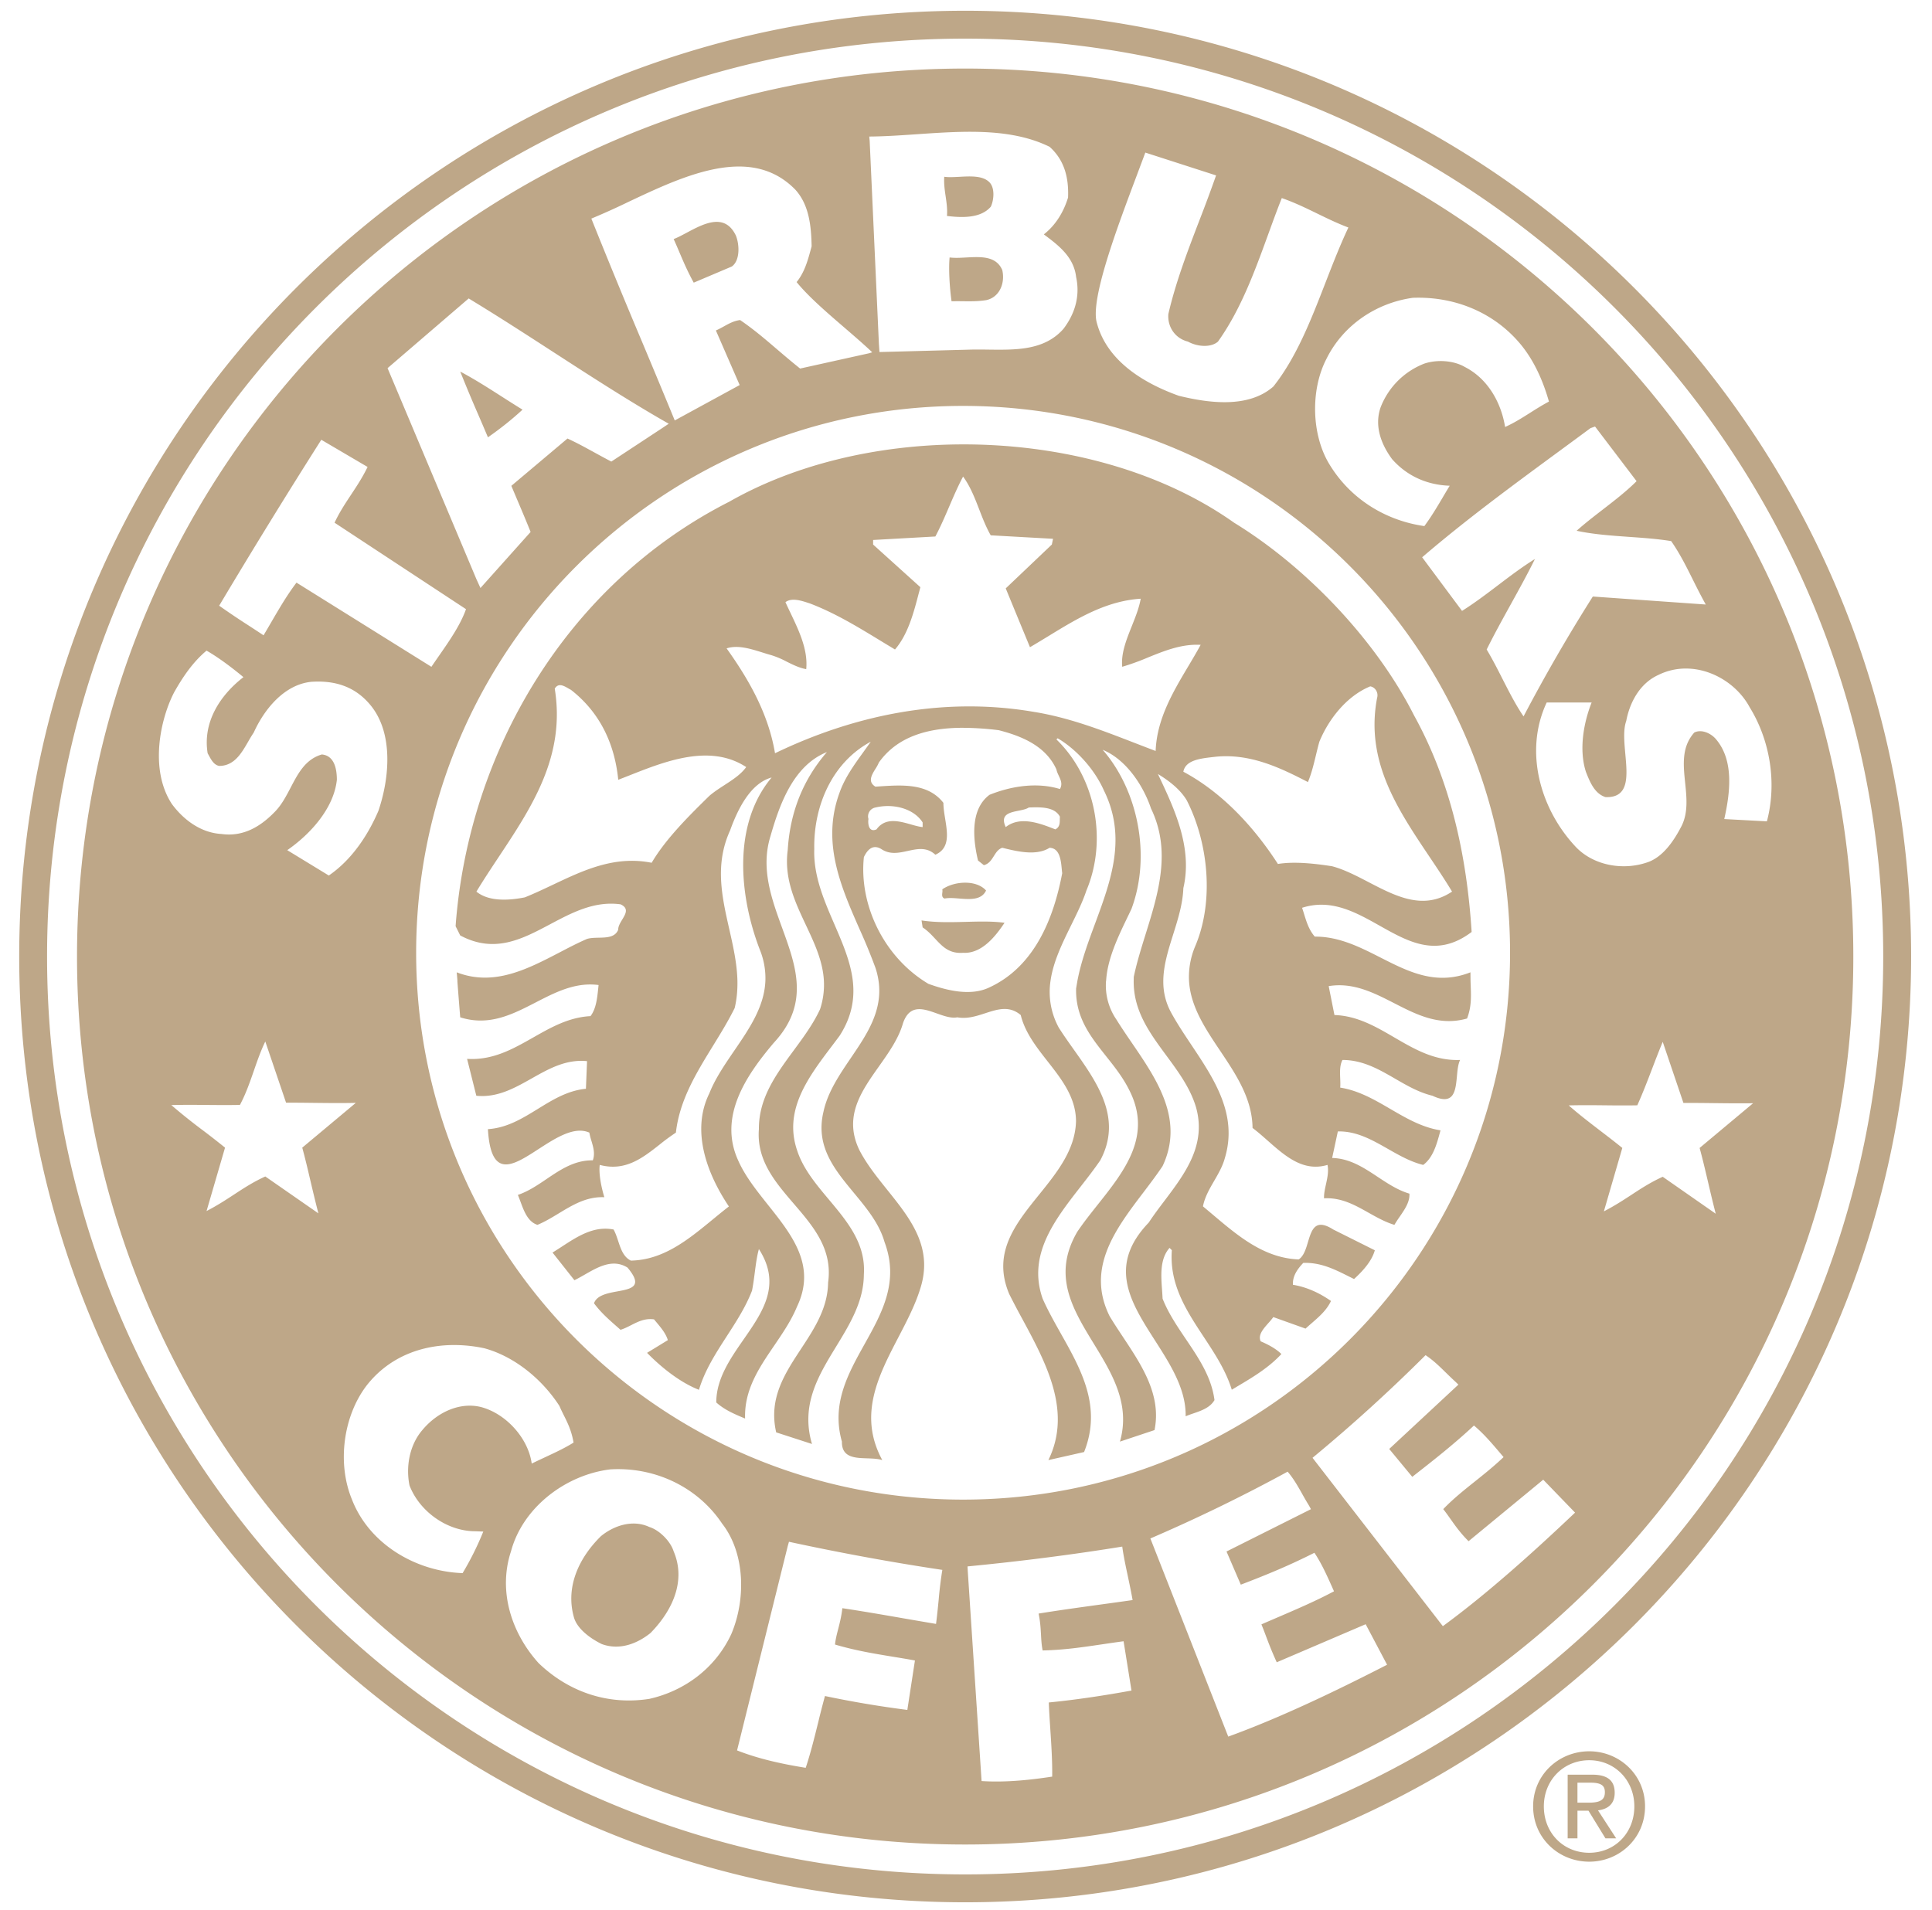
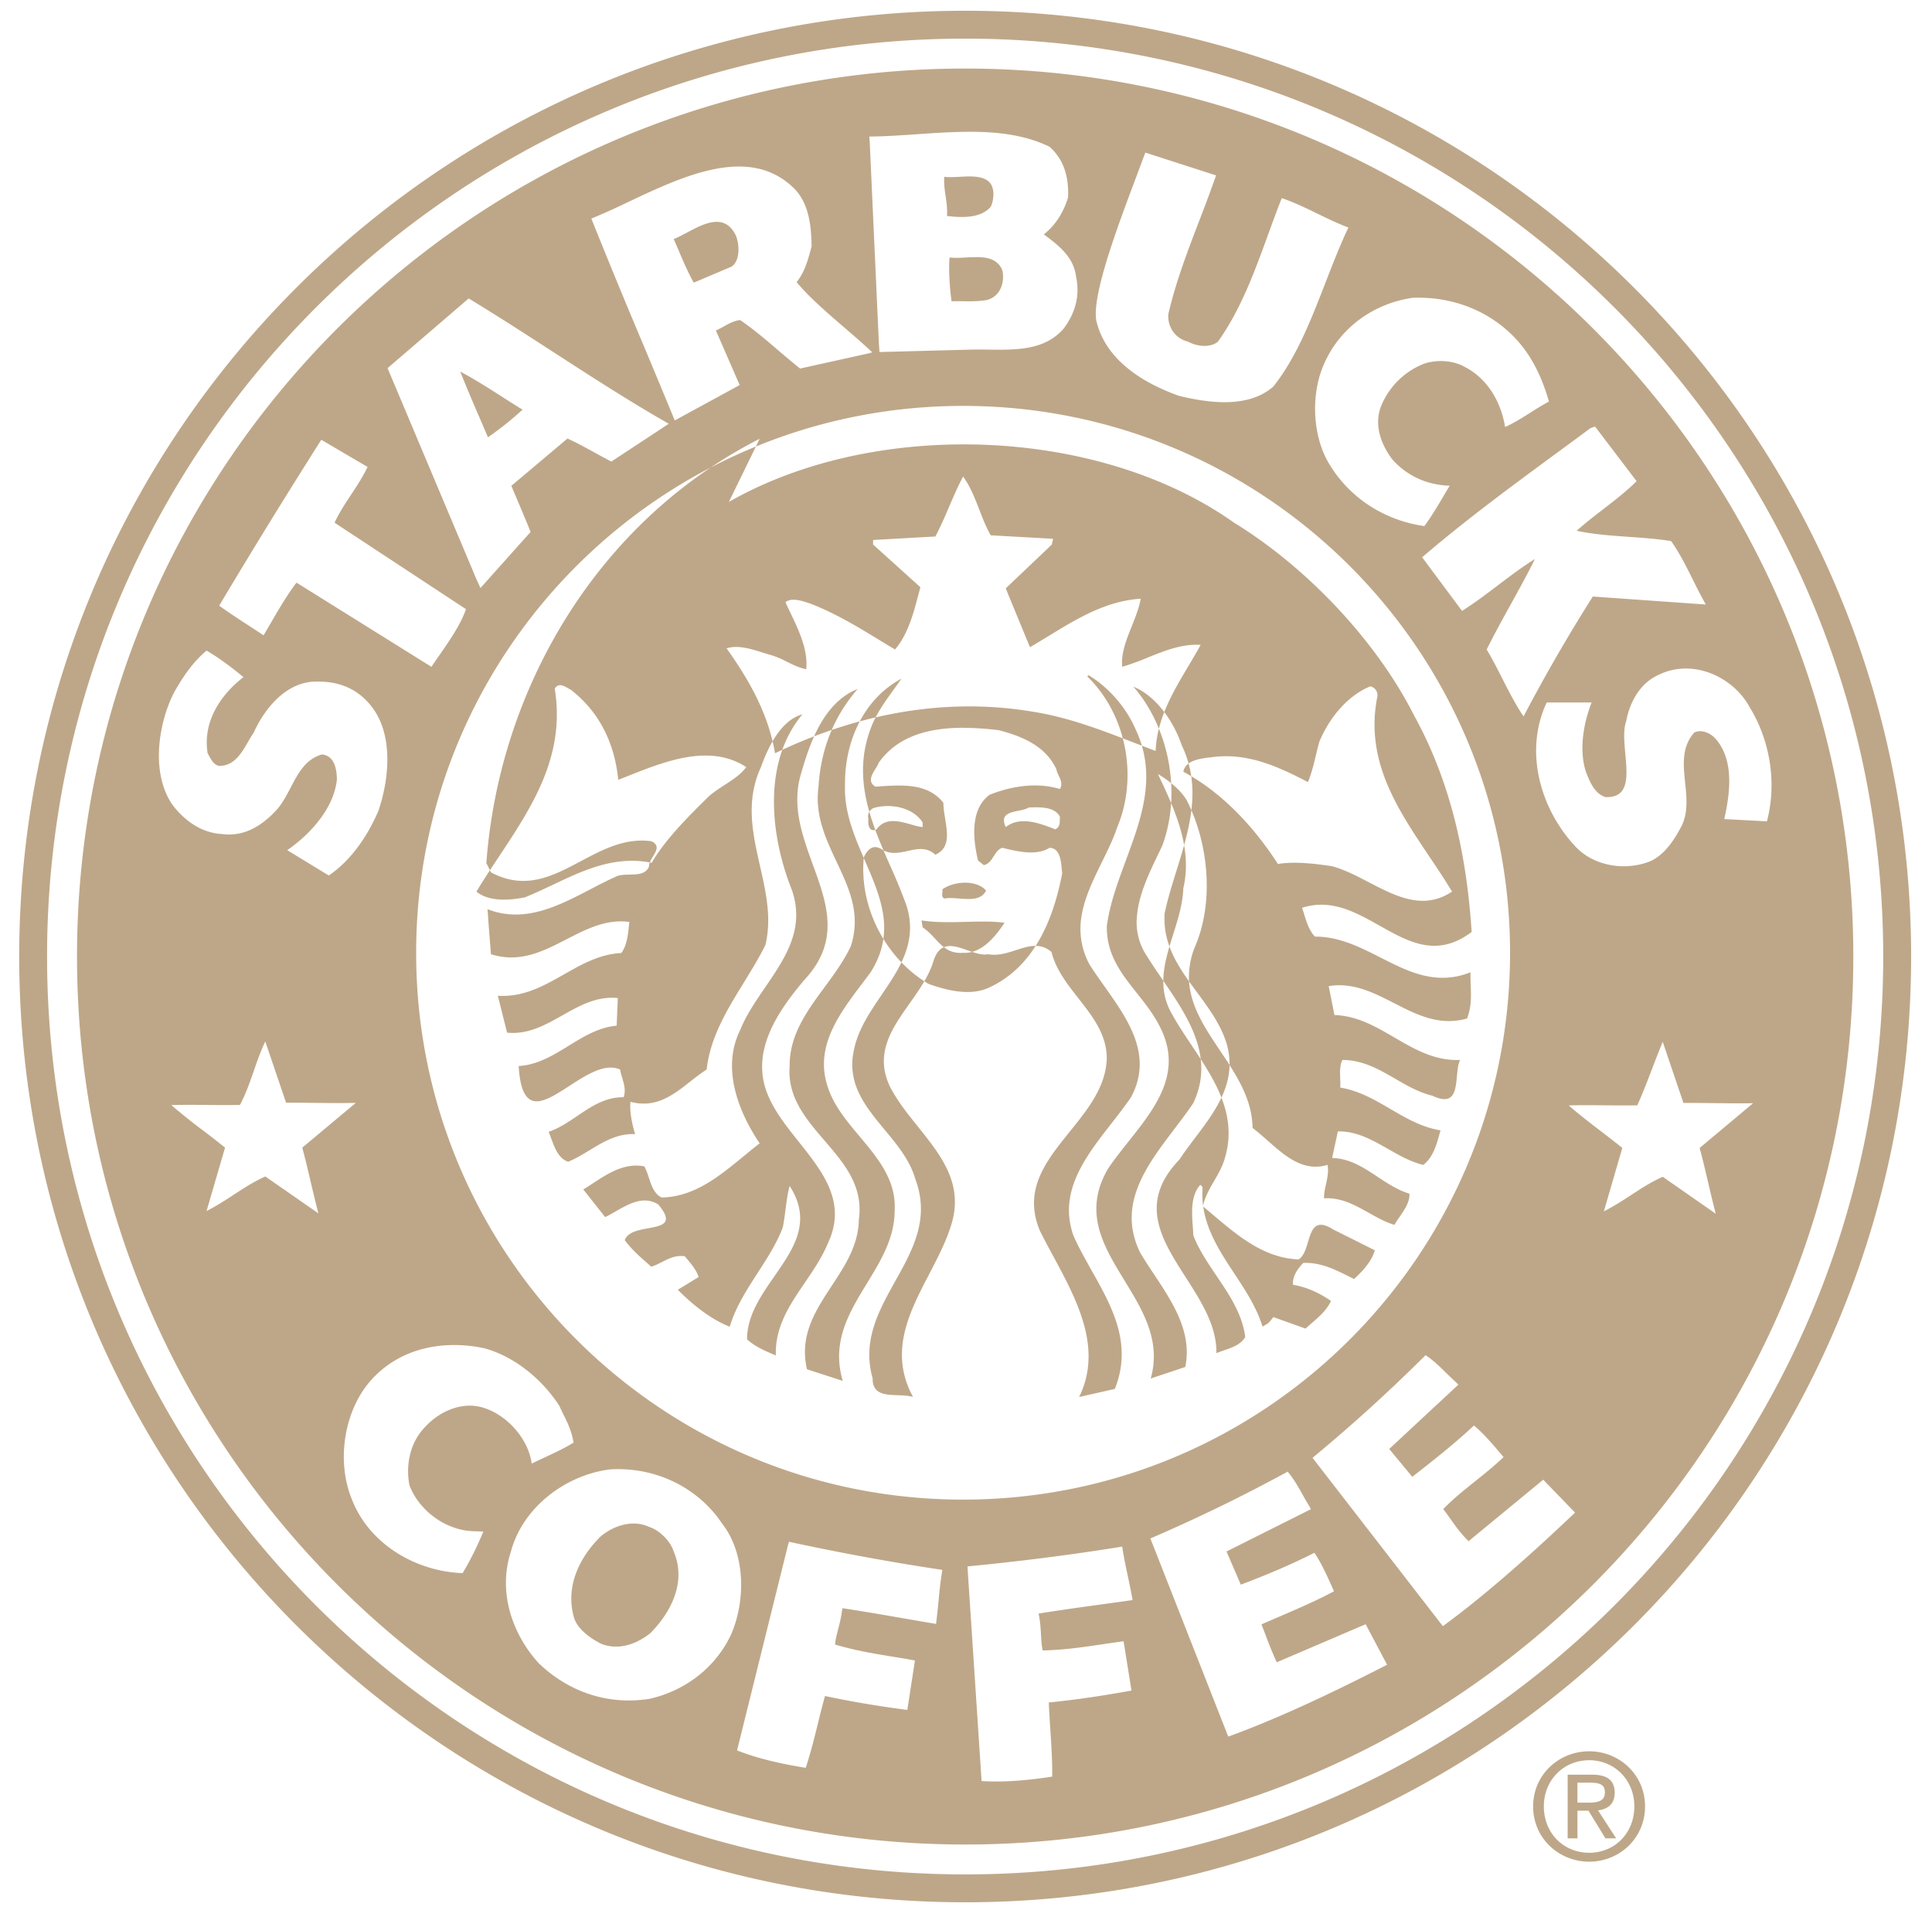
<svg xmlns="http://www.w3.org/2000/svg" width="88" height="87" fill="none">
-   <path fill-rule="evenodd" clip-rule="evenodd" d="M43.963.49C20.165.49.875 19.781.875 43.576c0 23.796 19.29 43.087 43.088 43.087 23.796 0 43.086-19.29 43.086-43.087C87.05 19.782 67.76.49 43.963.49zm-.002 1.27c-23.095 0-41.817 18.722-41.817 41.816s18.722 41.816 41.817 41.817c23.095 0 41.817-18.723 41.817-41.817S67.056 1.76 43.961 1.76zm0 1.363c-22.342 0-40.453 18.112-40.453 40.454 0 22.343 18.11 40.454 40.454 40.454 22.342 0 40.454-18.111 40.454-40.454 0-22.342-18.112-40.454-40.454-40.454zm.382 2.882c1.233.012 2.422.17 3.465.683.682.612.876 1.417.841 2.31-.193.631-.543 1.242-1.104 1.68.683.507 1.367 1.033 1.471 1.943.194.893-.072 1.698-.579 2.363-.861.975-2.132.96-3.401.944-.304-.004-.607-.008-.905.002l-4.072.108-.026-.37-.42-9.246-.019-.201c.7-.005 1.433-.055 2.176-.106.856-.059 1.725-.118 2.573-.11zm7.825.946l3.223 1.04a66.482 66.482 0 01-.75 2.023c-.537 1.399-1.079 2.81-1.423 4.287-.051.544.27 1.105.892 1.262.43.237 1.044.282 1.367 0 1.04-1.459 1.669-3.186 2.285-4.879.204-.561.406-1.118.622-1.66.586.204 1.104.457 1.62.708.457.223.912.444 1.413.633-.38.806-.712 1.66-1.043 2.512-.662 1.705-1.324 3.41-2.375 4.733-1.138.999-2.94.755-4.306.421-1.559-.559-3.258-1.557-3.73-3.31-.322-1.05.916-4.341 1.84-6.793v-.003c.13-.344.253-.671.365-.974zm-18.632.637c.993-.026 1.922.26 2.698 1.061.63.7.717 1.68.734 2.572l-.021.08c-.148.55-.296 1.099-.662 1.55.533.656 1.36 1.37 2.167 2.065.45.388.894.77 1.276 1.133l-.134.043-3.15.698c-.414-.332-.762-.63-1.084-.905-.552-.472-1.032-.882-1.648-1.304-.282.035-.506.159-.742.29-.115.063-.233.128-.362.185l1.083 2.486-2.957 1.612a560.99 560.99 0 00-1.493-3.592 334.89 334.89 0 01-2.306-5.603 32.183 32.183 0 001.665-.75c1.58-.747 3.343-1.58 4.936-1.621zm31.187 5.975c1.832.034 3.47.812 4.569 2.159.596.734.997 1.644 1.26 2.572-.312.167-.592.344-.865.517-.371.234-.728.46-1.132.641-.174-1.085-.768-2.191-1.835-2.734-.508-.298-1.265-.347-1.842-.154a3.485 3.485 0 00-1.993 1.993c-.298.858.033 1.698.525 2.363.682.771 1.593 1.174 2.623 1.209-.125.204-.234.388-.335.56-.278.468-.5.842-.82 1.278-1.718-.245-3.326-1.19-4.306-2.784-.84-1.347-.891-3.413-.155-4.832.77-1.56 2.292-2.556 3.936-2.784.123-.005.248-.006.37-.004zm-43.375.033l.299.183c1.172.716 2.358 1.484 3.549 2.255 1.753 1.135 3.516 2.276 5.264 3.27l-.302.202-2.313 1.522c-.31-.163-.573-.307-.812-.438-.428-.235-.78-.427-1.185-.612l-2.557 2.155c.09.215.187.447.289.686.196.462.404.953.588 1.415l-2.284 2.554-.184-.403-4.047-9.613 3.695-3.176zm22.52 4.896c13.759 0 24.913 11.156 24.913 24.916 0 13.758-11.154 24.91-24.913 24.91-13.758 0-24.913-11.152-24.913-24.91 0-13.76 11.155-24.916 24.913-24.916zm28.784.939l1.892 2.49c-.457.457-.999.875-1.539 1.293-.41.317-.82.633-1.191.966.758.164 1.568.22 2.379.278.651.046 1.303.091 1.927.193.395.57.672 1.126.975 1.732.18.363.371.744.6 1.157l-5.144-.364a77.486 77.486 0 00-3.155 5.461c-.35-.51-.653-1.107-.961-1.71-.23-.453-.463-.91-.719-1.337.334-.676.718-1.37 1.102-2.066.382-.692.764-1.384 1.096-2.057-.581.36-1.127.774-1.675 1.19-.534.405-1.07.812-1.645 1.174l-1.817-2.443c2.005-1.719 4.137-3.285 6.256-4.843.471-.346.942-.692 1.41-1.039l.209-.075zm-58.017.604l2.108 1.238c-.23.475-.495.875-.756 1.27-.268.405-.531.804-.748 1.27l5.987 3.939c-.256.722-.751 1.435-1.238 2.135-.114.164-.228.328-.338.491l-6.145-3.835c-.427.564-.762 1.138-1.148 1.8-.112.192-.228.392-.352.6-.251-.167-.48-.316-.695-.456a35.768 35.768 0 01-1.327-.893 316.556 316.556 0 014.652-7.559zm-5.227 9.606c.524.299 1.137.755 1.68 1.208-1.087.843-1.858 2.068-1.63 3.468.02.034.04.071.06.109.107.196.23.423.465.467.684 0 1.016-.576 1.32-1.104a6.01 6.01 0 01.256-.418c.474-1.05 1.384-2.188 2.626-2.31 1.068-.069 1.98.21 2.68 1.051 1.068 1.28.878 3.342.37 4.831-.474 1.103-1.208 2.224-2.258 2.943l-1.893-1.155c1.034-.716 2.12-1.892 2.26-3.205 0-.473-.104-1.102-.684-1.155-.746.217-1.078.854-1.418 1.503-.21.402-.422.809-.737 1.123-.63.649-1.418 1.137-2.417.997-.929-.053-1.717-.631-2.26-1.367-1.033-1.575-.522-3.887.108-5.094.387-.684.842-1.366 1.472-1.892zm67.345.816c1.217-.015 2.388.733 2.94 1.76.909 1.47 1.261 3.414.787 5.201l-1.942-.104c.263-1.174.456-2.645-.367-3.626-.245-.298-.681-.475-.997-.317-.586.654-.503 1.466-.418 2.288.07.677.14 1.36-.161 1.968-.317.614-.788 1.348-1.471 1.626-1.105.421-2.47.212-3.31-.63-1.645-1.715-2.416-4.378-1.364-6.619h2.047c-.35.878-.594 2.122-.262 3.155l.011.029c.172.433.386.972.885 1.126 1.084.04.993-.95.901-1.957-.05-.554-.102-1.113.041-1.511.158-.84.614-1.715 1.471-2.101a2.811 2.811 0 011.21-.288zM12.084 47.448l.946 2.788c.43-.002.853.003 1.277.008.623.007 1.248.015 1.9 0l-2.44 2.04c.124.45.239.936.362 1.462v.001c.112.476.232.984.373 1.53l-2.418-1.68c-.55.25-.98.532-1.426.824-.379.248-.768.502-1.25.751l.842-2.889a39.017 39.017 0 00-1.017-.794 26.47 26.47 0 01-1.43-1.145c.578-.015 1.118-.01 1.655-.005h.001c.485.004.966.008 1.47-.002.264-.494.45-1.026.633-1.555.158-.455.316-.909.522-1.334zm63.651.015l.943 2.784c.465-.002.908.003 1.358.008h.002c.574.007 1.159.014 1.813.006l-2.436 2.037c.128.463.246.965.374 1.51.108.463.224.958.36 1.486l-2.414-1.683c-.552.25-.984.533-1.431.826-.379.247-.768.501-1.25.75l.84-2.89c-.322-.262-.659-.52-.996-.778-.498-.382-.996-.763-1.444-1.16.575-.015 1.113-.01 1.649-.004.485.005.968.01 1.474 0 .249-.555.457-1.098.67-1.654.154-.403.311-.812.488-1.238zM20.571 61.277a6.57 6.57 0 011.496.148c1.345.368 2.609 1.382 3.414 2.626.062.147.131.286.201.427.172.344.351.703.443 1.242-.389.245-.848.459-1.308.673-.201.094-.403.188-.598.284-.156-1.156-1.172-2.278-2.31-2.576-.945-.235-1.977.214-2.676 1.054-.58.681-.755 1.66-.58 2.519.456 1.188 1.716 2.086 2.994 2.086l.366.014a13.445 13.445 0 01-.942 1.893c-2.12-.073-4.255-1.315-5.044-3.364-.683-1.662-.384-3.814.684-5.198.972-1.234 2.376-1.8 3.86-1.828zm45.281 1.25c.141.139.286.28.443.423l.133.13-3.151 2.931 1.05 1.27.148-.116c.85-.666 1.76-1.38 2.662-2.222.45.378.82.815 1.236 1.306l.113.133c-.434.413-.875.766-1.306 1.11-.507.405-.998.797-1.442 1.26.115.145.222.297.332.453h.001c.224.318.464.656.821 1.008l3.4-2.802 1.45 1.5c-1.926 1.829-4.026 3.712-6.022 5.173l-5.936-7.67a74.25 74.25 0 005.148-4.676c.344.226.624.5.92.79zM28.183 66.93c1.932.01 3.688.952 4.706 2.478 1.067 1.366 1.083 3.486.417 5.044-.743 1.585-2.168 2.593-3.727 2.943-1.889.297-3.677-.313-5.044-1.626-1.207-1.332-1.87-3.243-1.259-5.098.543-2.014 2.504-3.485 4.519-3.73.13-.008.26-.012.388-.011zm31.127 1.123c.098.175.199.353.312.535l.09.166-3.846 1.928.651 1.511c1.173-.448 2.187-.864 3.353-1.453.323.485.554 1 .814 1.58l.078.175c-.804.429-1.63.784-2.486 1.153-.27.116-.544.233-.82.354.076.185.14.352.205.527.12.318.25.665.493 1.2l4.05-1.734.976 1.846c-2.362 1.214-4.908 2.431-7.235 3.274l-3.547-9.027a74.443 74.443 0 006.252-3.043c.266.31.458.65.66 1.007zm-23.374 2.186c2.329.504 4.714.942 6.986 1.281a18.56 18.56 0 00-.167 1.365c-.035.354-.071.722-.12 1.096-.5-.084-.99-.169-1.476-.253-.942-.164-1.866-.324-2.791-.463-.042.374-.118.67-.188.943-.062.24-.12.464-.147.712.92.274 1.789.416 2.664.56.324.053.649.106.977.167l-.346 2.252a46.89 46.89 0 01-3.752-.633 39.03 39.03 0 00-.304 1.183c-.171.692-.351 1.422-.573 2.087-1.034-.165-2.13-.399-3.127-.792l2.31-9.314.054-.19zm15.433 1.555v.001c.075.354.153.722.22 1.1-.51.073-1.012.142-1.509.21h-.001c-.938.13-1.855.256-2.772.405.077.37.093.676.109.961.013.245.026.475.075.719.958-.019 1.827-.148 2.703-.278.326-.048.652-.097.984-.14l.36 2.245c-1.2.22-2.508.42-3.766.543.013.38.04.79.068 1.213.047.712.096 1.463.086 2.165-1.032.158-2.147.272-3.216.202l-.63-9.577-.01-.201c2.37-.228 4.78-.535 7.047-.903.056.412.151.86.252 1.335zm-6.24-62.375c.142-.298.193-.843-.051-1.104-.295-.318-.858-.288-1.377-.26-.253.014-.496.027-.691-.002-.022.303.02.598.063.891.043.298.086.594.06.894.701.087 1.542.107 1.996-.42zm-11.61 1.313c.174.438.185 1.15-.188 1.41l-1.733.735c-.29-.531-.467-.951-.643-1.364-.087-.205-.173-.408-.271-.622.175-.065.377-.173.593-.288.778-.415 1.735-.925 2.242.129zm11.398 2.942c.596-.123.874-.753.736-1.367-.275-.65-.97-.613-1.64-.577-.267.015-.53.029-.76-.001-.05.525 0 1.365.089 1.996.2-.005.38-.003.552-.001.34.004.65.007 1.023-.05zM23.8 18.663c-.472.438-.998.857-1.575 1.26-.139-.33-.275-.647-.412-.965a72.109 72.109 0 01-.85-2.03c.67.356 1.285.75 1.9 1.144.31.198.62.397.937.59zm9.4 4.203c3-1.715 6.726-2.588 10.483-2.62 4.536-.037 9.118 1.152 12.527 3.566 3.31 2.03 6.477 5.376 8.195 8.774 1.644 2.976 2.4 6.316 2.626 9.872-1.572 1.188-2.86.462-4.185-.283-1.095-.616-2.215-1.245-3.538-.818.034.098.065.198.095.297.111.36.222.714.484 1.016 1.1-.008 2.056.477 2.999.956 1.277.649 2.53 1.285 4.091.67l.004.396.008.217c.019.503.036.96-.166 1.491-1.258.358-2.29-.17-3.321-.698-.937-.48-1.874-.959-2.982-.777l.262 1.317c1.035.034 1.883.528 2.732 1.023.918.535 1.836 1.07 2.992 1.024-.093.186-.119.463-.145.743-.063.668-.127 1.356-1.114.887-.614-.148-1.155-.46-1.696-.774-.741-.428-1.48-.856-2.402-.856-.128.236-.116.533-.105.829.006.146.012.292.001.43.84.132 1.562.552 2.284.973.722.421 1.445.842 2.285.974l-.024.086c-.151.555-.315 1.155-.764 1.49-.571-.14-1.09-.435-1.607-.73-.72-.41-1.435-.817-2.282-.796l-.259 1.209c.804.02 1.443.443 2.08.865.46.304.919.607 1.439.76.025.374-.213.718-.445 1.055a5.46 5.46 0 00-.239.367c-.418-.126-.797-.34-1.177-.553-.623-.35-1.245-.7-2.028-.656-.008-.203.04-.419.088-.638.064-.293.13-.594.07-.884-1.101.328-1.92-.395-2.723-1.104-.23-.203-.458-.404-.691-.58-.016-1.336-.752-2.434-1.478-3.519-.677-1.01-1.345-2.008-1.415-3.175a3.592 3.592 0 01.267-1.551c.893-2.065.613-4.747-.367-6.673-.298-.508-.825-.907-1.317-1.206l.042.09c.711 1.506 1.545 3.273 1.116 5.109-.025.713-.244 1.412-.462 2.104-.224.713-.447 1.42-.451 2.127-.004.497.103.994.388 1.496.265.478.58.95.897 1.425 1.043 1.565 2.112 3.167 1.52 5.14-.1.373-.292.706-.485 1.039-.216.371-.431.742-.514 1.167.148.123.296.248.444.373 1.175.993 2.345 1.982 3.916 2.044.23-.146.329-.477.425-.798.168-.559.328-1.088 1.15-.565l1.893.946c-.139.507-.563.96-.946 1.31l-.267-.133c-.628-.314-1.263-.631-2.047-.601-.263.28-.491.594-.47.996.63.104 1.207.37 1.733.738-.192.414-.529.707-.877 1.01-.094.081-.188.163-.281.249l-1.468-.525a3.214 3.214 0 01-.23.278c-.234.266-.477.541-.346.826.332.142.699.333.943.58-.577.622-1.29 1.048-1.998 1.469h-.001l-.26.156c-.267-.872-.774-1.642-1.28-2.41-.785-1.193-1.568-2.382-1.45-3.947l-.105-.104c-.443.498-.39 1.247-.34 1.93.009.13.018.257.023.38.257.656.66 1.252 1.062 1.847.584.865 1.167 1.729 1.302 2.776-.2.346-.594.481-.97.61a5.241 5.241 0 00-.343.127c.02-1.24-.698-2.362-1.402-3.461-1.105-1.727-2.172-3.394-.278-5.364.216-.33.462-.657.712-.987.943-1.25 1.924-2.55 1.439-4.269-.264-.88-.81-1.62-1.353-2.356-.751-1.018-1.497-2.028-1.485-3.392l.003-.184c.132-.638.334-1.286.538-1.943.582-1.866 1.183-3.796.25-5.727-.352-1.05-1.137-2.241-2.205-2.68 1.592 1.823 2.224 4.797 1.313 7.249-.06.125-.12.254-.184.384-.428.89-.916 1.901-.971 2.9h-.004a2.745 2.745 0 00.475 1.76c.212.343.45.692.694 1.049 1.149 1.68 2.404 3.515 1.407 5.624-.261.392-.56.785-.862 1.184-1.28 1.684-2.63 3.463-1.555 5.644.19.32.402.638.615.96.864 1.303 1.758 2.65 1.435 4.239l-1.575.525c.487-1.714-.36-3.1-1.193-4.463-.962-1.574-1.905-3.116-.75-5.096.278-.413.602-.821.928-1.232 1.235-1.555 2.501-3.151 1.436-5.229-.283-.57-.671-1.06-1.054-1.541-.708-.893-1.398-1.762-1.364-3.082l.058-.341c.166-.885.488-1.756.81-2.626.726-1.966 1.453-3.933.391-6.07-.403-.91-1.208-1.837-2.1-2.363l-.055.054c1.787 1.733 2.33 4.586 1.367 6.878-.176.528-.435 1.054-.697 1.586-.405.826-.818 1.664-.94 2.54a3.392 3.392 0 00.378 2.127c.206.325.44.655.677.99 1.077 1.517 2.232 3.145 1.212 5.053-.27.395-.575.788-.884 1.184-1.197 1.535-2.438 3.127-1.742 5.116.233.531.53 1.057.827 1.587.93 1.652 1.884 3.347 1.061 5.403l-1.626.367c1.086-2.219-.104-4.423-1.187-6.43a37.467 37.467 0 01-.597-1.136c-.785-1.866.276-3.181 1.355-4.519.824-1.021 1.658-2.056 1.688-3.36-.009-1.079-.65-1.899-1.294-2.721-.515-.657-1.03-1.316-1.224-2.11-.52-.438-1.05-.266-1.613-.083-.406.132-.828.27-1.276.187-.275.056-.603-.06-.932-.177-.613-.217-1.233-.437-1.54.44-.198.701-.647 1.336-1.094 1.968-.815 1.152-1.623 2.295-.898 3.81.33.643.803 1.233 1.274 1.82 1.055 1.317 2.1 2.62 1.507 4.486-.227.744-.609 1.477-.993 2.216-.918 1.764-1.852 3.56-.741 5.609-.194-.063-.438-.071-.684-.08-.577-.018-1.167-.038-1.155-.762-.486-1.715.275-3.082 1.031-4.439.796-1.427 1.586-2.845.912-4.648-.241-.85-.822-1.55-1.398-2.246-.883-1.067-1.758-2.122-1.386-3.69.19-.893.718-1.673 1.245-2.45.733-1.079 1.461-2.152 1.266-3.511a3.429 3.429 0 00-.144-.605 26.424 26.424 0 00-.72-1.752c-.86-1.957-1.745-3.971-.91-6.234.238-.672.667-1.266 1.097-1.86.108-.15.216-.3.32-.45-1.733.928-2.608 2.89-2.572 4.886-.042 1.213.44 2.329.914 3.424.373.864.741 1.715.842 2.59.09.802-.042 1.623-.601 2.494-.118.16-.24.321-.363.483-1.06 1.402-2.19 2.898-1.58 4.719.268.847.862 1.556 1.456 2.264.842 1.006 1.684 2.011 1.591 3.409-.007 1.228-.634 2.255-1.261 3.282-.812 1.33-1.626 2.664-1.102 4.442l-1.63-.529c-.355-1.54.384-2.666 1.127-3.798.61-.928 1.221-1.86 1.237-3.026.215-1.524-.673-2.557-1.562-3.592-.85-.99-1.701-1.979-1.59-3.398-.01-1.418.788-2.502 1.587-3.588.445-.604.891-1.21 1.198-1.873a3.56 3.56 0 00.176-1.288c-.046-.904-.43-1.72-.82-2.548-.495-1.053-1-2.125-.828-3.417.104-1.699.681-3.188 1.785-4.465-1.523.612-2.151 2.365-2.572 3.835-.453 1.464.046 2.837.531 4.172.297.817.59 1.62.656 2.423.077.932-.15 1.86-1.03 2.81-1.26 1.486-2.54 3.361-1.629 5.36.31.71.836 1.369 1.36 2.029 1.105 1.388 2.211 2.776 1.32 4.64-.258.624-.645 1.194-1.032 1.763-.689 1.011-1.376 2.02-1.331 3.331l-.06-.025c-.435-.184-.884-.374-1.253-.708 0-1.076.63-1.985 1.248-2.875.88-1.268 1.733-2.497.694-4.112-.091.317-.14.7-.19 1.087-.036.275-.072.55-.123.805-.282.733-.712 1.4-1.142 2.065-.505.782-1.01 1.563-1.275 2.454-.822-.317-1.68-.984-2.364-1.684l.946-.579c-.09-.303-.312-.567-.528-.825a14.7 14.7 0 01-.101-.121c-.41-.058-.726.102-1.041.263-.158.08-.316.16-.485.212l-.138-.122c-.388-.34-.758-.664-1.07-1.087.13-.369.623-.46 1.07-.542.64-.118 1.186-.22.455-1.084-.664-.415-1.33-.033-1.942.318-.163.093-.321.184-.475.258l-.997-1.26c.141-.086.282-.178.424-.27.72-.47 1.465-.956 2.357-.78.088.158.148.34.209.523.12.365.241.73.579.894 1.482-.029 2.61-.955 3.731-1.877.244-.2.487-.4.733-.59-.964-1.435-1.748-3.414-.892-5.149.267-.676.702-1.312 1.137-1.949.683-.998 1.368-2 1.417-3.173a3.422 3.422 0 00-.24-1.393c-.946-2.433-1.28-5.724.525-7.878-.981.263-1.56 1.486-1.893 2.414-.705 1.545-.371 3.017-.039 4.484.179.789.357 1.576.374 2.373.007.41-.027.82-.126 1.233-.29.587-.637 1.15-.984 1.715-.762 1.238-1.525 2.478-1.693 3.959a9.48 9.48 0 00-.745.548c-.78.613-1.565 1.23-2.723.923-.053.402.07 1.016.209 1.472-.805-.035-1.439.35-2.073.734-.318.192-.635.385-.974.525-.435-.14-.611-.618-.772-1.055-.04-.107-.079-.212-.12-.309.47-.158.888-.44 1.306-.723.64-.432 1.281-.864 2.108-.852.11-.306.024-.594-.062-.883a3.02 3.02 0 01-.096-.38c-.687-.305-1.536.246-2.32.753-1.154.749-2.165 1.404-2.3-.911.864-.054 1.569-.488 2.274-.922.682-.42 1.364-.84 2.19-.917l.051-1.259c-.954-.096-1.738.346-2.522.788-.784.442-1.568.885-2.521.788l-.421-1.68c1.17.073 2.09-.45 3.01-.973.814-.462 1.627-.924 2.612-.974.256-.336.306-.82.354-1.29l.007-.065.006-.062c-1.057-.138-1.961.328-2.867.795-1.06.545-2.123 1.093-3.435.676 0 0-.085-1.057-.13-1.654h.004a16.985 16.985 0 00-.033-.396c1.688.654 3.216-.142 4.685-.906.42-.22.837-.437 1.251-.616.158-.047.346-.051.533-.055.374-.008.747-.017.888-.366-.007-.147.088-.304.18-.457.16-.265.312-.52-.076-.698-1.19-.161-2.206.378-3.205.908-1.28.68-2.534 1.346-4.097.51l-.21-.421c.58-7.914 5.043-15.564 12.448-19.33zm11.404.348c-.205-.529-.409-1.056-.737-1.503-.237.447-.434.906-.632 1.366-.197.46-.395.918-.63 1.364l-2.836.159v.208l2.152 1.943-.06.232-.002.002v.001c-.242.93-.496 1.907-1.093 2.603a96.082 96.082 0 01-.642-.388c-1.045-.637-2.096-1.278-3.243-1.713l-.06-.019c-.327-.107-.765-.25-1.045-.035.071.157.147.315.223.475.394.826.81 1.696.723 2.576-.322-.06-.605-.2-.887-.341a4.092 4.092 0 00-.688-.292 11.33 11.33 0 01-.409-.123c-.548-.172-1.14-.358-1.642-.19 1.05 1.47 1.908 3.009 2.205 4.777 3.486-1.682 7.551-2.607 11.771-1.888 1.619.257 3.13.844 4.596 1.412.326.126.648.251.97.372.055-1.452.786-2.681 1.488-3.861.195-.327.387-.65.562-.974-.863-.046-1.632.265-2.402.577a11.12 11.12 0 01-1.17.423c-.062-.606.188-1.231.437-1.854.167-.42.334-.837.405-1.247-1.586.102-2.9.906-4.204 1.704-.28.17-.559.341-.84.505-.368-.891-.738-1.787-1.104-2.68l2.1-1.997.054-.262-2.838-.159c-.211-.37-.367-.772-.522-1.173zm-18.713 8.15c-.112-.066-.241-.141-.36-.149-.098-.006-.19.034-.263.159.498 3.067-1.035 5.38-2.558 7.676-.345.52-.69 1.041-1.01 1.57.576.471 1.504.4 2.204.262.429-.172.853-.373 1.278-.574 1.4-.664 2.821-1.338 4.5-1.002.648-1.103 1.734-2.171 2.626-3.047.212-.183.455-.34.695-.496.378-.245.749-.486.985-.817-1.642-1.074-3.681-.268-5.311.377-.178.07-.35.138-.517.202-.158-1.594-.805-3.047-2.155-4.098a2.002 2.002 0 01-.114-.063zm36.834.43c.071-.243-.086-.49-.313-.525-1.068.437-1.894 1.489-2.317 2.522-.058.205-.108.414-.159.624-.1.415-.2.83-.362 1.214-1.28-.665-2.644-1.31-4.202-1.154l-.156.018h-.001c-.545.063-1.22.14-1.315.665 1.769.945 3.223 2.522 4.307 4.202.755-.123 1.68-.018 2.468.104.554.147 1.11.436 1.668.727 1.239.644 2.494 1.297 3.796.428-.325-.54-.681-1.07-1.039-1.603-1.452-2.165-2.922-4.355-2.375-7.221zm-18.772 1.364c-.093-.001-.185-.002-.277 0-1.435.03-2.806.398-3.644 1.58a1.695 1.695 0 01-.153.283c-.175.283-.368.596-.005.817l.17-.011c1.06-.071 2.23-.15 2.927.749 0 .228.04.477.08.726.108.67.216 1.344-.447 1.637-.391-.362-.82-.268-1.257-.172-.405.088-.816.179-1.21-.09-.386-.228-.63.038-.788.37-.229 2.17.908 4.566 2.939 5.774.822.297 1.929.58 2.788.158 2.066-.962 2.921-3.167 3.306-5.198a4.918 4.918 0 01-.02-.184c-.038-.402-.09-.959-.556-.974-.6.38-1.473.166-2.119.008l-.036-.008c-.182.059-.282.217-.383.378-.112.177-.226.358-.455.413l-.266-.212c-.228-.962-.369-2.328.525-2.993 1-.403 2.172-.58 3.206-.263.128-.222.038-.413-.052-.604-.044-.095-.089-.19-.107-.288-.489-1.086-1.61-1.526-2.626-1.788a13.737 13.737 0 00-1.529-.108h-.011zm-1.928 4.31c-.327-.513-.998-.77-1.68-.745a2.482 2.482 0 00-.471.065.409.409 0 00-.317.522c-.035.226.018.63.367.474.401-.555 1.03-.377 1.57-.224.193.055.375.106.531.12v-.212zm6.252-.263c-.213-.397-.724-.434-1.212-.424a7.066 7.066 0 00-.141.004l-.064.003c-.111.074-.287.11-.467.146-.414.083-.852.172-.583.746.663-.525 1.586-.161 2.25.101l.009.003c.2-.1.202-.28.204-.456 0-.042.001-.083.005-.123zm-5.356 3.31c.28-.193.669-.303 1.043-.302.374 0 .731.111.95.356-.21.446-.736.404-1.229.365-.242-.02-.475-.038-.66.002-.127-.047-.116-.157-.104-.266a.473.473 0 000-.155zm-.896 1.734l-.05-.317c.66.102 1.355.083 2.03.065.613-.016 1.21-.032 1.75.043-.418.63-1.048 1.417-1.888 1.367-.63.047-.934-.28-1.268-.636-.168-.18-.344-.37-.574-.522zm-11.344 28.42c.593 1.383-.09 2.748-1.053 3.728-.611.49-1.413.799-2.218.502-.507-.246-1.133-.694-1.274-1.237-.386-1.4.255-2.713 1.234-3.677.596-.49 1.454-.77 2.205-.42.456.139.964.648 1.106 1.104zM74.93 82.293c0-1.444-1.174-2.509-2.542-2.509-1.383 0-2.556 1.065-2.556 2.509 0 1.457 1.173 2.52 2.556 2.52 1.37 0 2.542-1.063 2.542-2.52zm-4.61 0c0-1.2.902-2.102 2.068-2.102 1.153 0 2.053.902 2.054 2.102 0 1.227-.901 2.114-2.054 2.114-1.166 0-2.068-.888-2.068-2.114zm1.085 1.457h.446v-1.26h.502l.773 1.26h.488l-.827-1.275c.434-.054.76-.277.76-.8 0-.569-.34-.826-1.031-.826h-1.111v2.901zm.976-1.626h-.53v-.91h.604c.509 0 .645.157.645.434 0 .32-.176.476-.719.476z" fill="#BEA788" />
+   <path fill-rule="evenodd" clip-rule="evenodd" d="M43.963.49C20.165.49.875 19.781.875 43.576c0 23.796 19.29 43.087 43.088 43.087 23.796 0 43.086-19.29 43.086-43.087C87.05 19.782 67.76.49 43.963.49zm-.002 1.27c-23.095 0-41.817 18.722-41.817 41.816s18.722 41.816 41.817 41.817c23.095 0 41.817-18.723 41.817-41.817S67.056 1.76 43.961 1.76zm0 1.363c-22.342 0-40.453 18.112-40.453 40.454 0 22.343 18.11 40.454 40.454 40.454 22.342 0 40.454-18.111 40.454-40.454 0-22.342-18.112-40.454-40.454-40.454zm.382 2.882c1.233.012 2.422.17 3.465.683.682.612.876 1.417.841 2.31-.193.631-.543 1.242-1.104 1.68.683.507 1.367 1.033 1.471 1.943.194.893-.072 1.698-.579 2.363-.861.975-2.132.96-3.401.944-.304-.004-.607-.008-.905.002l-4.072.108-.026-.37-.42-9.246-.019-.201c.7-.005 1.433-.055 2.176-.106.856-.059 1.725-.118 2.573-.11zm7.825.946l3.223 1.04a66.482 66.482 0 01-.75 2.023c-.537 1.399-1.079 2.81-1.423 4.287-.051.544.27 1.105.892 1.262.43.237 1.044.282 1.367 0 1.04-1.459 1.669-3.186 2.285-4.879.204-.561.406-1.118.622-1.66.586.204 1.104.457 1.62.708.457.223.912.444 1.413.633-.38.806-.712 1.66-1.043 2.512-.662 1.705-1.324 3.41-2.375 4.733-1.138.999-2.94.755-4.306.421-1.559-.559-3.258-1.557-3.73-3.31-.322-1.05.916-4.341 1.84-6.793v-.003c.13-.344.253-.671.365-.974zm-18.632.637c.993-.026 1.922.26 2.698 1.061.63.7.717 1.68.734 2.572l-.021.08c-.148.55-.296 1.099-.662 1.55.533.656 1.36 1.37 2.167 2.065.45.388.894.77 1.276 1.133l-.134.043-3.15.698c-.414-.332-.762-.63-1.084-.905-.552-.472-1.032-.882-1.648-1.304-.282.035-.506.159-.742.29-.115.063-.233.128-.362.185l1.083 2.486-2.957 1.612a560.99 560.99 0 00-1.493-3.592 334.89 334.89 0 01-2.306-5.603 32.183 32.183 0 001.665-.75c1.58-.747 3.343-1.58 4.936-1.621zm31.187 5.975c1.832.034 3.47.812 4.569 2.159.596.734.997 1.644 1.26 2.572-.312.167-.592.344-.865.517-.371.234-.728.46-1.132.641-.174-1.085-.768-2.191-1.835-2.734-.508-.298-1.265-.347-1.842-.154a3.485 3.485 0 00-1.993 1.993c-.298.858.033 1.698.525 2.363.682.771 1.593 1.174 2.623 1.209-.125.204-.234.388-.335.56-.278.468-.5.842-.82 1.278-1.718-.245-3.326-1.19-4.306-2.784-.84-1.347-.891-3.413-.155-4.832.77-1.56 2.292-2.556 3.936-2.784.123-.005.248-.006.37-.004zm-43.375.033l.299.183c1.172.716 2.358 1.484 3.549 2.255 1.753 1.135 3.516 2.276 5.264 3.27l-.302.202-2.313 1.522c-.31-.163-.573-.307-.812-.438-.428-.235-.78-.427-1.185-.612l-2.557 2.155c.09.215.187.447.289.686.196.462.404.953.588 1.415l-2.284 2.554-.184-.403-4.047-9.613 3.695-3.176zm22.52 4.896c13.759 0 24.913 11.156 24.913 24.916 0 13.758-11.154 24.91-24.913 24.91-13.758 0-24.913-11.152-24.913-24.91 0-13.76 11.155-24.916 24.913-24.916zm28.784.939l1.892 2.49c-.457.457-.999.875-1.539 1.293-.41.317-.82.633-1.191.966.758.164 1.568.22 2.379.278.651.046 1.303.091 1.927.193.395.57.672 1.126.975 1.732.18.363.371.744.6 1.157l-5.144-.364a77.486 77.486 0 00-3.155 5.461c-.35-.51-.653-1.107-.961-1.71-.23-.453-.463-.91-.719-1.337.334-.676.718-1.37 1.102-2.066.382-.692.764-1.384 1.096-2.057-.581.36-1.127.774-1.675 1.19-.534.405-1.07.812-1.645 1.174l-1.817-2.443c2.005-1.719 4.137-3.285 6.256-4.843.471-.346.942-.692 1.41-1.039l.209-.075zm-58.017.604l2.108 1.238c-.23.475-.495.875-.756 1.27-.268.405-.531.804-.748 1.27l5.987 3.939c-.256.722-.751 1.435-1.238 2.135-.114.164-.228.328-.338.491l-6.145-3.835c-.427.564-.762 1.138-1.148 1.8-.112.192-.228.392-.352.6-.251-.167-.48-.316-.695-.456a35.768 35.768 0 01-1.327-.893 316.556 316.556 0 014.652-7.559zm-5.227 9.606c.524.299 1.137.755 1.68 1.208-1.087.843-1.858 2.068-1.63 3.468.02.034.04.071.06.109.107.196.23.423.465.467.684 0 1.016-.576 1.32-1.104a6.01 6.01 0 01.256-.418c.474-1.05 1.384-2.188 2.626-2.31 1.068-.069 1.98.21 2.68 1.051 1.068 1.28.878 3.342.37 4.831-.474 1.103-1.208 2.224-2.258 2.943l-1.893-1.155c1.034-.716 2.12-1.892 2.26-3.205 0-.473-.104-1.102-.684-1.155-.746.217-1.078.854-1.418 1.503-.21.402-.422.809-.737 1.123-.63.649-1.418 1.137-2.417.997-.929-.053-1.717-.631-2.26-1.367-1.033-1.575-.522-3.887.108-5.094.387-.684.842-1.366 1.472-1.892zm67.345.816c1.217-.015 2.388.733 2.94 1.76.909 1.47 1.261 3.414.787 5.201l-1.942-.104c.263-1.174.456-2.645-.367-3.626-.245-.298-.681-.475-.997-.317-.586.654-.503 1.466-.418 2.288.07.677.14 1.36-.161 1.968-.317.614-.788 1.348-1.471 1.626-1.105.421-2.47.212-3.31-.63-1.645-1.715-2.416-4.378-1.364-6.619h2.047c-.35.878-.594 2.122-.262 3.155l.011.029c.172.433.386.972.885 1.126 1.084.04.993-.95.901-1.957-.05-.554-.102-1.113.041-1.511.158-.84.614-1.715 1.471-2.101a2.811 2.811 0 011.21-.288zM12.084 47.448l.946 2.788c.43-.002.853.003 1.277.008.623.007 1.248.015 1.9 0l-2.44 2.04c.124.45.239.936.362 1.462v.001c.112.476.232.984.373 1.53l-2.418-1.68c-.55.25-.98.532-1.426.824-.379.248-.768.502-1.25.751l.842-2.889a39.017 39.017 0 00-1.017-.794 26.47 26.47 0 01-1.43-1.145c.578-.015 1.118-.01 1.655-.005h.001c.485.004.966.008 1.47-.002.264-.494.45-1.026.633-1.555.158-.455.316-.909.522-1.334zm63.651.015l.943 2.784c.465-.002.908.003 1.358.008h.002c.574.007 1.159.014 1.813.006l-2.436 2.037c.128.463.246.965.374 1.51.108.463.224.958.36 1.486l-2.414-1.683c-.552.25-.984.533-1.431.826-.379.247-.768.501-1.25.75l.84-2.89c-.322-.262-.659-.52-.996-.778-.498-.382-.996-.763-1.444-1.16.575-.015 1.113-.01 1.649-.004.485.005.968.01 1.474 0 .249-.555.457-1.098.67-1.654.154-.403.311-.812.488-1.238zM20.571 61.277a6.57 6.57 0 011.496.148c1.345.368 2.609 1.382 3.414 2.626.062.147.131.286.201.427.172.344.351.703.443 1.242-.389.245-.848.459-1.308.673-.201.094-.403.188-.598.284-.156-1.156-1.172-2.278-2.31-2.576-.945-.235-1.977.214-2.676 1.054-.58.681-.755 1.66-.58 2.519.456 1.188 1.716 2.086 2.994 2.086l.366.014a13.445 13.445 0 01-.942 1.893c-2.12-.073-4.255-1.315-5.044-3.364-.683-1.662-.384-3.814.684-5.198.972-1.234 2.376-1.8 3.86-1.828zm45.281 1.25c.141.139.286.28.443.423l.133.13-3.151 2.931 1.05 1.27.148-.116c.85-.666 1.76-1.38 2.662-2.222.45.378.82.815 1.236 1.306l.113.133c-.434.413-.875.766-1.306 1.11-.507.405-.998.797-1.442 1.26.115.145.222.297.332.453h.001c.224.318.464.656.821 1.008l3.4-2.802 1.45 1.5c-1.926 1.829-4.026 3.712-6.022 5.173l-5.936-7.67a74.25 74.25 0 005.148-4.676c.344.226.624.5.92.79zM28.183 66.93c1.932.01 3.688.952 4.706 2.478 1.067 1.366 1.083 3.486.417 5.044-.743 1.585-2.168 2.593-3.727 2.943-1.889.297-3.677-.313-5.044-1.626-1.207-1.332-1.87-3.243-1.259-5.098.543-2.014 2.504-3.485 4.519-3.73.13-.008.26-.012.388-.011zm31.127 1.123c.098.175.199.353.312.535l.09.166-3.846 1.928.651 1.511c1.173-.448 2.187-.864 3.353-1.453.323.485.554 1 .814 1.58l.078.175c-.804.429-1.63.784-2.486 1.153-.27.116-.544.233-.82.354.076.185.14.352.205.527.12.318.25.665.493 1.2l4.05-1.734.976 1.846c-2.362 1.214-4.908 2.431-7.235 3.274l-3.547-9.027a74.443 74.443 0 006.252-3.043c.266.31.458.65.66 1.007zm-23.374 2.186c2.329.504 4.714.942 6.986 1.281a18.56 18.56 0 00-.167 1.365c-.035.354-.071.722-.12 1.096-.5-.084-.99-.169-1.476-.253-.942-.164-1.866-.324-2.791-.463-.042.374-.118.67-.188.943-.062.24-.12.464-.147.712.92.274 1.789.416 2.664.56.324.053.649.106.977.167l-.346 2.252a46.89 46.89 0 01-3.752-.633 39.03 39.03 0 00-.304 1.183c-.171.692-.351 1.422-.573 2.087-1.034-.165-2.13-.399-3.127-.792l2.31-9.314.054-.19zm15.433 1.555v.001c.075.354.153.722.22 1.1-.51.073-1.012.142-1.509.21h-.001c-.938.13-1.855.256-2.772.405.077.37.093.676.109.961.013.245.026.475.075.719.958-.019 1.827-.148 2.703-.278.326-.048.652-.097.984-.14l.36 2.245c-1.2.22-2.508.42-3.766.543.013.38.04.79.068 1.213.047.712.096 1.463.086 2.165-1.032.158-2.147.272-3.216.202l-.63-9.577-.01-.201c2.37-.228 4.78-.535 7.047-.903.056.412.151.86.252 1.335zm-6.24-62.375c.142-.298.193-.843-.051-1.104-.295-.318-.858-.288-1.377-.26-.253.014-.496.027-.691-.002-.022.303.02.598.063.891.043.298.086.594.06.894.701.087 1.542.107 1.996-.42zm-11.61 1.313c.174.438.185 1.15-.188 1.41l-1.733.735c-.29-.531-.467-.951-.643-1.364-.087-.205-.173-.408-.271-.622.175-.065.377-.173.593-.288.778-.415 1.735-.925 2.242.129zm11.398 2.942c.596-.123.874-.753.736-1.367-.275-.65-.97-.613-1.64-.577-.267.015-.53.029-.76-.001-.05.525 0 1.365.089 1.996.2-.005.38-.003.552-.001.34.004.65.007 1.023-.05zM23.8 18.663c-.472.438-.998.857-1.575 1.26-.139-.33-.275-.647-.412-.965a72.109 72.109 0 01-.85-2.03c.67.356 1.285.75 1.9 1.144.31.198.62.397.937.59zm9.4 4.203c3-1.715 6.726-2.588 10.483-2.62 4.536-.037 9.118 1.152 12.527 3.566 3.31 2.03 6.477 5.376 8.195 8.774 1.644 2.976 2.4 6.316 2.626 9.872-1.572 1.188-2.86.462-4.185-.283-1.095-.616-2.215-1.245-3.538-.818.034.098.065.198.095.297.111.36.222.714.484 1.016 1.1-.008 2.056.477 2.999.956 1.277.649 2.53 1.285 4.091.67l.004.396.008.217c.019.503.036.96-.166 1.491-1.258.358-2.29-.17-3.321-.698-.937-.48-1.874-.959-2.982-.777l.262 1.317c1.035.034 1.883.528 2.732 1.023.918.535 1.836 1.07 2.992 1.024-.093.186-.119.463-.145.743-.063.668-.127 1.356-1.114.887-.614-.148-1.155-.46-1.696-.774-.741-.428-1.48-.856-2.402-.856-.128.236-.116.533-.105.829.006.146.012.292.001.43.84.132 1.562.552 2.284.973.722.421 1.445.842 2.285.974l-.024.086c-.151.555-.315 1.155-.764 1.49-.571-.14-1.09-.435-1.607-.73-.72-.41-1.435-.817-2.282-.796l-.259 1.209c.804.02 1.443.443 2.08.865.46.304.919.607 1.439.76.025.374-.213.718-.445 1.055a5.46 5.46 0 00-.239.367c-.418-.126-.797-.34-1.177-.553-.623-.35-1.245-.7-2.028-.656-.008-.203.04-.419.088-.638.064-.293.13-.594.07-.884-1.101.328-1.92-.395-2.723-1.104-.23-.203-.458-.404-.691-.58-.016-1.336-.752-2.434-1.478-3.519-.677-1.01-1.345-2.008-1.415-3.175a3.592 3.592 0 01.267-1.551c.893-2.065.613-4.747-.367-6.673-.298-.508-.825-.907-1.317-1.206l.042.09c.711 1.506 1.545 3.273 1.116 5.109-.025.713-.244 1.412-.462 2.104-.224.713-.447 1.42-.451 2.127-.004.497.103.994.388 1.496.265.478.58.95.897 1.425 1.043 1.565 2.112 3.167 1.52 5.14-.1.373-.292.706-.485 1.039-.216.371-.431.742-.514 1.167.148.123.296.248.444.373 1.175.993 2.345 1.982 3.916 2.044.23-.146.329-.477.425-.798.168-.559.328-1.088 1.15-.565l1.893.946c-.139.507-.563.96-.946 1.31l-.267-.133c-.628-.314-1.263-.631-2.047-.601-.263.28-.491.594-.47.996.63.104 1.207.37 1.733.738-.192.414-.529.707-.877 1.01-.094.081-.188.163-.281.249l-1.468-.525a3.214 3.214 0 01-.23.278h-.001l-.26.156c-.267-.872-.774-1.642-1.28-2.41-.785-1.193-1.568-2.382-1.45-3.947l-.105-.104c-.443.498-.39 1.247-.34 1.93.009.13.018.257.023.38.257.656.66 1.252 1.062 1.847.584.865 1.167 1.729 1.302 2.776-.2.346-.594.481-.97.61a5.241 5.241 0 00-.343.127c.02-1.24-.698-2.362-1.402-3.461-1.105-1.727-2.172-3.394-.278-5.364.216-.33.462-.657.712-.987.943-1.25 1.924-2.55 1.439-4.269-.264-.88-.81-1.62-1.353-2.356-.751-1.018-1.497-2.028-1.485-3.392l.003-.184c.132-.638.334-1.286.538-1.943.582-1.866 1.183-3.796.25-5.727-.352-1.05-1.137-2.241-2.205-2.68 1.592 1.823 2.224 4.797 1.313 7.249-.06.125-.12.254-.184.384-.428.89-.916 1.901-.971 2.9h-.004a2.745 2.745 0 00.475 1.76c.212.343.45.692.694 1.049 1.149 1.68 2.404 3.515 1.407 5.624-.261.392-.56.785-.862 1.184-1.28 1.684-2.63 3.463-1.555 5.644.19.32.402.638.615.96.864 1.303 1.758 2.65 1.435 4.239l-1.575.525c.487-1.714-.36-3.1-1.193-4.463-.962-1.574-1.905-3.116-.75-5.096.278-.413.602-.821.928-1.232 1.235-1.555 2.501-3.151 1.436-5.229-.283-.57-.671-1.06-1.054-1.541-.708-.893-1.398-1.762-1.364-3.082l.058-.341c.166-.885.488-1.756.81-2.626.726-1.966 1.453-3.933.391-6.07-.403-.91-1.208-1.837-2.1-2.363l-.055.054c1.787 1.733 2.33 4.586 1.367 6.878-.176.528-.435 1.054-.697 1.586-.405.826-.818 1.664-.94 2.54a3.392 3.392 0 00.378 2.127c.206.325.44.655.677.99 1.077 1.517 2.232 3.145 1.212 5.053-.27.395-.575.788-.884 1.184-1.197 1.535-2.438 3.127-1.742 5.116.233.531.53 1.057.827 1.587.93 1.652 1.884 3.347 1.061 5.403l-1.626.367c1.086-2.219-.104-4.423-1.187-6.43a37.467 37.467 0 01-.597-1.136c-.785-1.866.276-3.181 1.355-4.519.824-1.021 1.658-2.056 1.688-3.36-.009-1.079-.65-1.899-1.294-2.721-.515-.657-1.03-1.316-1.224-2.11-.52-.438-1.05-.266-1.613-.083-.406.132-.828.27-1.276.187-.275.056-.603-.06-.932-.177-.613-.217-1.233-.437-1.54.44-.198.701-.647 1.336-1.094 1.968-.815 1.152-1.623 2.295-.898 3.81.33.643.803 1.233 1.274 1.82 1.055 1.317 2.1 2.62 1.507 4.486-.227.744-.609 1.477-.993 2.216-.918 1.764-1.852 3.56-.741 5.609-.194-.063-.438-.071-.684-.08-.577-.018-1.167-.038-1.155-.762-.486-1.715.275-3.082 1.031-4.439.796-1.427 1.586-2.845.912-4.648-.241-.85-.822-1.55-1.398-2.246-.883-1.067-1.758-2.122-1.386-3.69.19-.893.718-1.673 1.245-2.45.733-1.079 1.461-2.152 1.266-3.511a3.429 3.429 0 00-.144-.605 26.424 26.424 0 00-.72-1.752c-.86-1.957-1.745-3.971-.91-6.234.238-.672.667-1.266 1.097-1.86.108-.15.216-.3.32-.45-1.733.928-2.608 2.89-2.572 4.886-.042 1.213.44 2.329.914 3.424.373.864.741 1.715.842 2.59.09.802-.042 1.623-.601 2.494-.118.16-.24.321-.363.483-1.06 1.402-2.19 2.898-1.58 4.719.268.847.862 1.556 1.456 2.264.842 1.006 1.684 2.011 1.591 3.409-.007 1.228-.634 2.255-1.261 3.282-.812 1.33-1.626 2.664-1.102 4.442l-1.63-.529c-.355-1.54.384-2.666 1.127-3.798.61-.928 1.221-1.86 1.237-3.026.215-1.524-.673-2.557-1.562-3.592-.85-.99-1.701-1.979-1.59-3.398-.01-1.418.788-2.502 1.587-3.588.445-.604.891-1.21 1.198-1.873a3.56 3.56 0 00.176-1.288c-.046-.904-.43-1.72-.82-2.548-.495-1.053-1-2.125-.828-3.417.104-1.699.681-3.188 1.785-4.465-1.523.612-2.151 2.365-2.572 3.835-.453 1.464.046 2.837.531 4.172.297.817.59 1.62.656 2.423.077.932-.15 1.86-1.03 2.81-1.26 1.486-2.54 3.361-1.629 5.36.31.71.836 1.369 1.36 2.029 1.105 1.388 2.211 2.776 1.32 4.64-.258.624-.645 1.194-1.032 1.763-.689 1.011-1.376 2.02-1.331 3.331l-.06-.025c-.435-.184-.884-.374-1.253-.708 0-1.076.63-1.985 1.248-2.875.88-1.268 1.733-2.497.694-4.112-.091.317-.14.7-.19 1.087-.036.275-.072.55-.123.805-.282.733-.712 1.4-1.142 2.065-.505.782-1.01 1.563-1.275 2.454-.822-.317-1.68-.984-2.364-1.684l.946-.579c-.09-.303-.312-.567-.528-.825a14.7 14.7 0 01-.101-.121c-.41-.058-.726.102-1.041.263-.158.08-.316.16-.485.212l-.138-.122c-.388-.34-.758-.664-1.07-1.087.13-.369.623-.46 1.07-.542.64-.118 1.186-.22.455-1.084-.664-.415-1.33-.033-1.942.318-.163.093-.321.184-.475.258l-.997-1.26c.141-.086.282-.178.424-.27.72-.47 1.465-.956 2.357-.78.088.158.148.34.209.523.12.365.241.73.579.894 1.482-.029 2.61-.955 3.731-1.877.244-.2.487-.4.733-.59-.964-1.435-1.748-3.414-.892-5.149.267-.676.702-1.312 1.137-1.949.683-.998 1.368-2 1.417-3.173a3.422 3.422 0 00-.24-1.393c-.946-2.433-1.28-5.724.525-7.878-.981.263-1.56 1.486-1.893 2.414-.705 1.545-.371 3.017-.039 4.484.179.789.357 1.576.374 2.373.007.41-.027.82-.126 1.233-.29.587-.637 1.15-.984 1.715-.762 1.238-1.525 2.478-1.693 3.959a9.48 9.48 0 00-.745.548c-.78.613-1.565 1.23-2.723.923-.053.402.07 1.016.209 1.472-.805-.035-1.439.35-2.073.734-.318.192-.635.385-.974.525-.435-.14-.611-.618-.772-1.055-.04-.107-.079-.212-.12-.309.47-.158.888-.44 1.306-.723.64-.432 1.281-.864 2.108-.852.11-.306.024-.594-.062-.883a3.02 3.02 0 01-.096-.38c-.687-.305-1.536.246-2.32.753-1.154.749-2.165 1.404-2.3-.911.864-.054 1.569-.488 2.274-.922.682-.42 1.364-.84 2.19-.917l.051-1.259c-.954-.096-1.738.346-2.522.788-.784.442-1.568.885-2.521.788l-.421-1.68c1.17.073 2.09-.45 3.01-.973.814-.462 1.627-.924 2.612-.974.256-.336.306-.82.354-1.29l.007-.065.006-.062c-1.057-.138-1.961.328-2.867.795-1.06.545-2.123 1.093-3.435.676 0 0-.085-1.057-.13-1.654h.004a16.985 16.985 0 00-.033-.396c1.688.654 3.216-.142 4.685-.906.42-.22.837-.437 1.251-.616.158-.047.346-.051.533-.055.374-.008.747-.017.888-.366-.007-.147.088-.304.18-.457.16-.265.312-.52-.076-.698-1.19-.161-2.206.378-3.205.908-1.28.68-2.534 1.346-4.097.51l-.21-.421c.58-7.914 5.043-15.564 12.448-19.33zm11.404.348c-.205-.529-.409-1.056-.737-1.503-.237.447-.434.906-.632 1.366-.197.46-.395.918-.63 1.364l-2.836.159v.208l2.152 1.943-.06.232-.002.002v.001c-.242.93-.496 1.907-1.093 2.603a96.082 96.082 0 01-.642-.388c-1.045-.637-2.096-1.278-3.243-1.713l-.06-.019c-.327-.107-.765-.25-1.045-.035.071.157.147.315.223.475.394.826.81 1.696.723 2.576-.322-.06-.605-.2-.887-.341a4.092 4.092 0 00-.688-.292 11.33 11.33 0 01-.409-.123c-.548-.172-1.14-.358-1.642-.19 1.05 1.47 1.908 3.009 2.205 4.777 3.486-1.682 7.551-2.607 11.771-1.888 1.619.257 3.13.844 4.596 1.412.326.126.648.251.97.372.055-1.452.786-2.681 1.488-3.861.195-.327.387-.65.562-.974-.863-.046-1.632.265-2.402.577a11.12 11.12 0 01-1.17.423c-.062-.606.188-1.231.437-1.854.167-.42.334-.837.405-1.247-1.586.102-2.9.906-4.204 1.704-.28.17-.559.341-.84.505-.368-.891-.738-1.787-1.104-2.68l2.1-1.997.054-.262-2.838-.159c-.211-.37-.367-.772-.522-1.173zm-18.713 8.15c-.112-.066-.241-.141-.36-.149-.098-.006-.19.034-.263.159.498 3.067-1.035 5.38-2.558 7.676-.345.52-.69 1.041-1.01 1.57.576.471 1.504.4 2.204.262.429-.172.853-.373 1.278-.574 1.4-.664 2.821-1.338 4.5-1.002.648-1.103 1.734-2.171 2.626-3.047.212-.183.455-.34.695-.496.378-.245.749-.486.985-.817-1.642-1.074-3.681-.268-5.311.377-.178.07-.35.138-.517.202-.158-1.594-.805-3.047-2.155-4.098a2.002 2.002 0 01-.114-.063zm36.834.43c.071-.243-.086-.49-.313-.525-1.068.437-1.894 1.489-2.317 2.522-.058.205-.108.414-.159.624-.1.415-.2.83-.362 1.214-1.28-.665-2.644-1.31-4.202-1.154l-.156.018h-.001c-.545.063-1.22.14-1.315.665 1.769.945 3.223 2.522 4.307 4.202.755-.123 1.68-.018 2.468.104.554.147 1.11.436 1.668.727 1.239.644 2.494 1.297 3.796.428-.325-.54-.681-1.07-1.039-1.603-1.452-2.165-2.922-4.355-2.375-7.221zm-18.772 1.364c-.093-.001-.185-.002-.277 0-1.435.03-2.806.398-3.644 1.58a1.695 1.695 0 01-.153.283c-.175.283-.368.596-.005.817l.17-.011c1.06-.071 2.23-.15 2.927.749 0 .228.04.477.08.726.108.67.216 1.344-.447 1.637-.391-.362-.82-.268-1.257-.172-.405.088-.816.179-1.21-.09-.386-.228-.63.038-.788.37-.229 2.17.908 4.566 2.939 5.774.822.297 1.929.58 2.788.158 2.066-.962 2.921-3.167 3.306-5.198a4.918 4.918 0 01-.02-.184c-.038-.402-.09-.959-.556-.974-.6.38-1.473.166-2.119.008l-.036-.008c-.182.059-.282.217-.383.378-.112.177-.226.358-.455.413l-.266-.212c-.228-.962-.369-2.328.525-2.993 1-.403 2.172-.58 3.206-.263.128-.222.038-.413-.052-.604-.044-.095-.089-.19-.107-.288-.489-1.086-1.61-1.526-2.626-1.788a13.737 13.737 0 00-1.529-.108h-.011zm-1.928 4.31c-.327-.513-.998-.77-1.68-.745a2.482 2.482 0 00-.471.065.409.409 0 00-.317.522c-.035.226.018.63.367.474.401-.555 1.03-.377 1.57-.224.193.055.375.106.531.12v-.212zm6.252-.263c-.213-.397-.724-.434-1.212-.424a7.066 7.066 0 00-.141.004l-.064.003c-.111.074-.287.11-.467.146-.414.083-.852.172-.583.746.663-.525 1.586-.161 2.25.101l.009.003c.2-.1.202-.28.204-.456 0-.042.001-.083.005-.123zm-5.356 3.31c.28-.193.669-.303 1.043-.302.374 0 .731.111.95.356-.21.446-.736.404-1.229.365-.242-.02-.475-.038-.66.002-.127-.047-.116-.157-.104-.266a.473.473 0 000-.155zm-.896 1.734l-.05-.317c.66.102 1.355.083 2.03.065.613-.016 1.21-.032 1.75.043-.418.63-1.048 1.417-1.888 1.367-.63.047-.934-.28-1.268-.636-.168-.18-.344-.37-.574-.522zm-11.344 28.42c.593 1.383-.09 2.748-1.053 3.728-.611.49-1.413.799-2.218.502-.507-.246-1.133-.694-1.274-1.237-.386-1.4.255-2.713 1.234-3.677.596-.49 1.454-.77 2.205-.42.456.139.964.648 1.106 1.104zM74.93 82.293c0-1.444-1.174-2.509-2.542-2.509-1.383 0-2.556 1.065-2.556 2.509 0 1.457 1.173 2.52 2.556 2.52 1.37 0 2.542-1.063 2.542-2.52zm-4.61 0c0-1.2.902-2.102 2.068-2.102 1.153 0 2.053.902 2.054 2.102 0 1.227-.901 2.114-2.054 2.114-1.166 0-2.068-.888-2.068-2.114zm1.085 1.457h.446v-1.26h.502l.773 1.26h.488l-.827-1.275c.434-.054.76-.277.76-.8 0-.569-.34-.826-1.031-.826h-1.111v2.901zm.976-1.626h-.53v-.91h.604c.509 0 .645.157.645.434 0 .32-.176.476-.719.476z" fill="#BEA788" />
</svg>